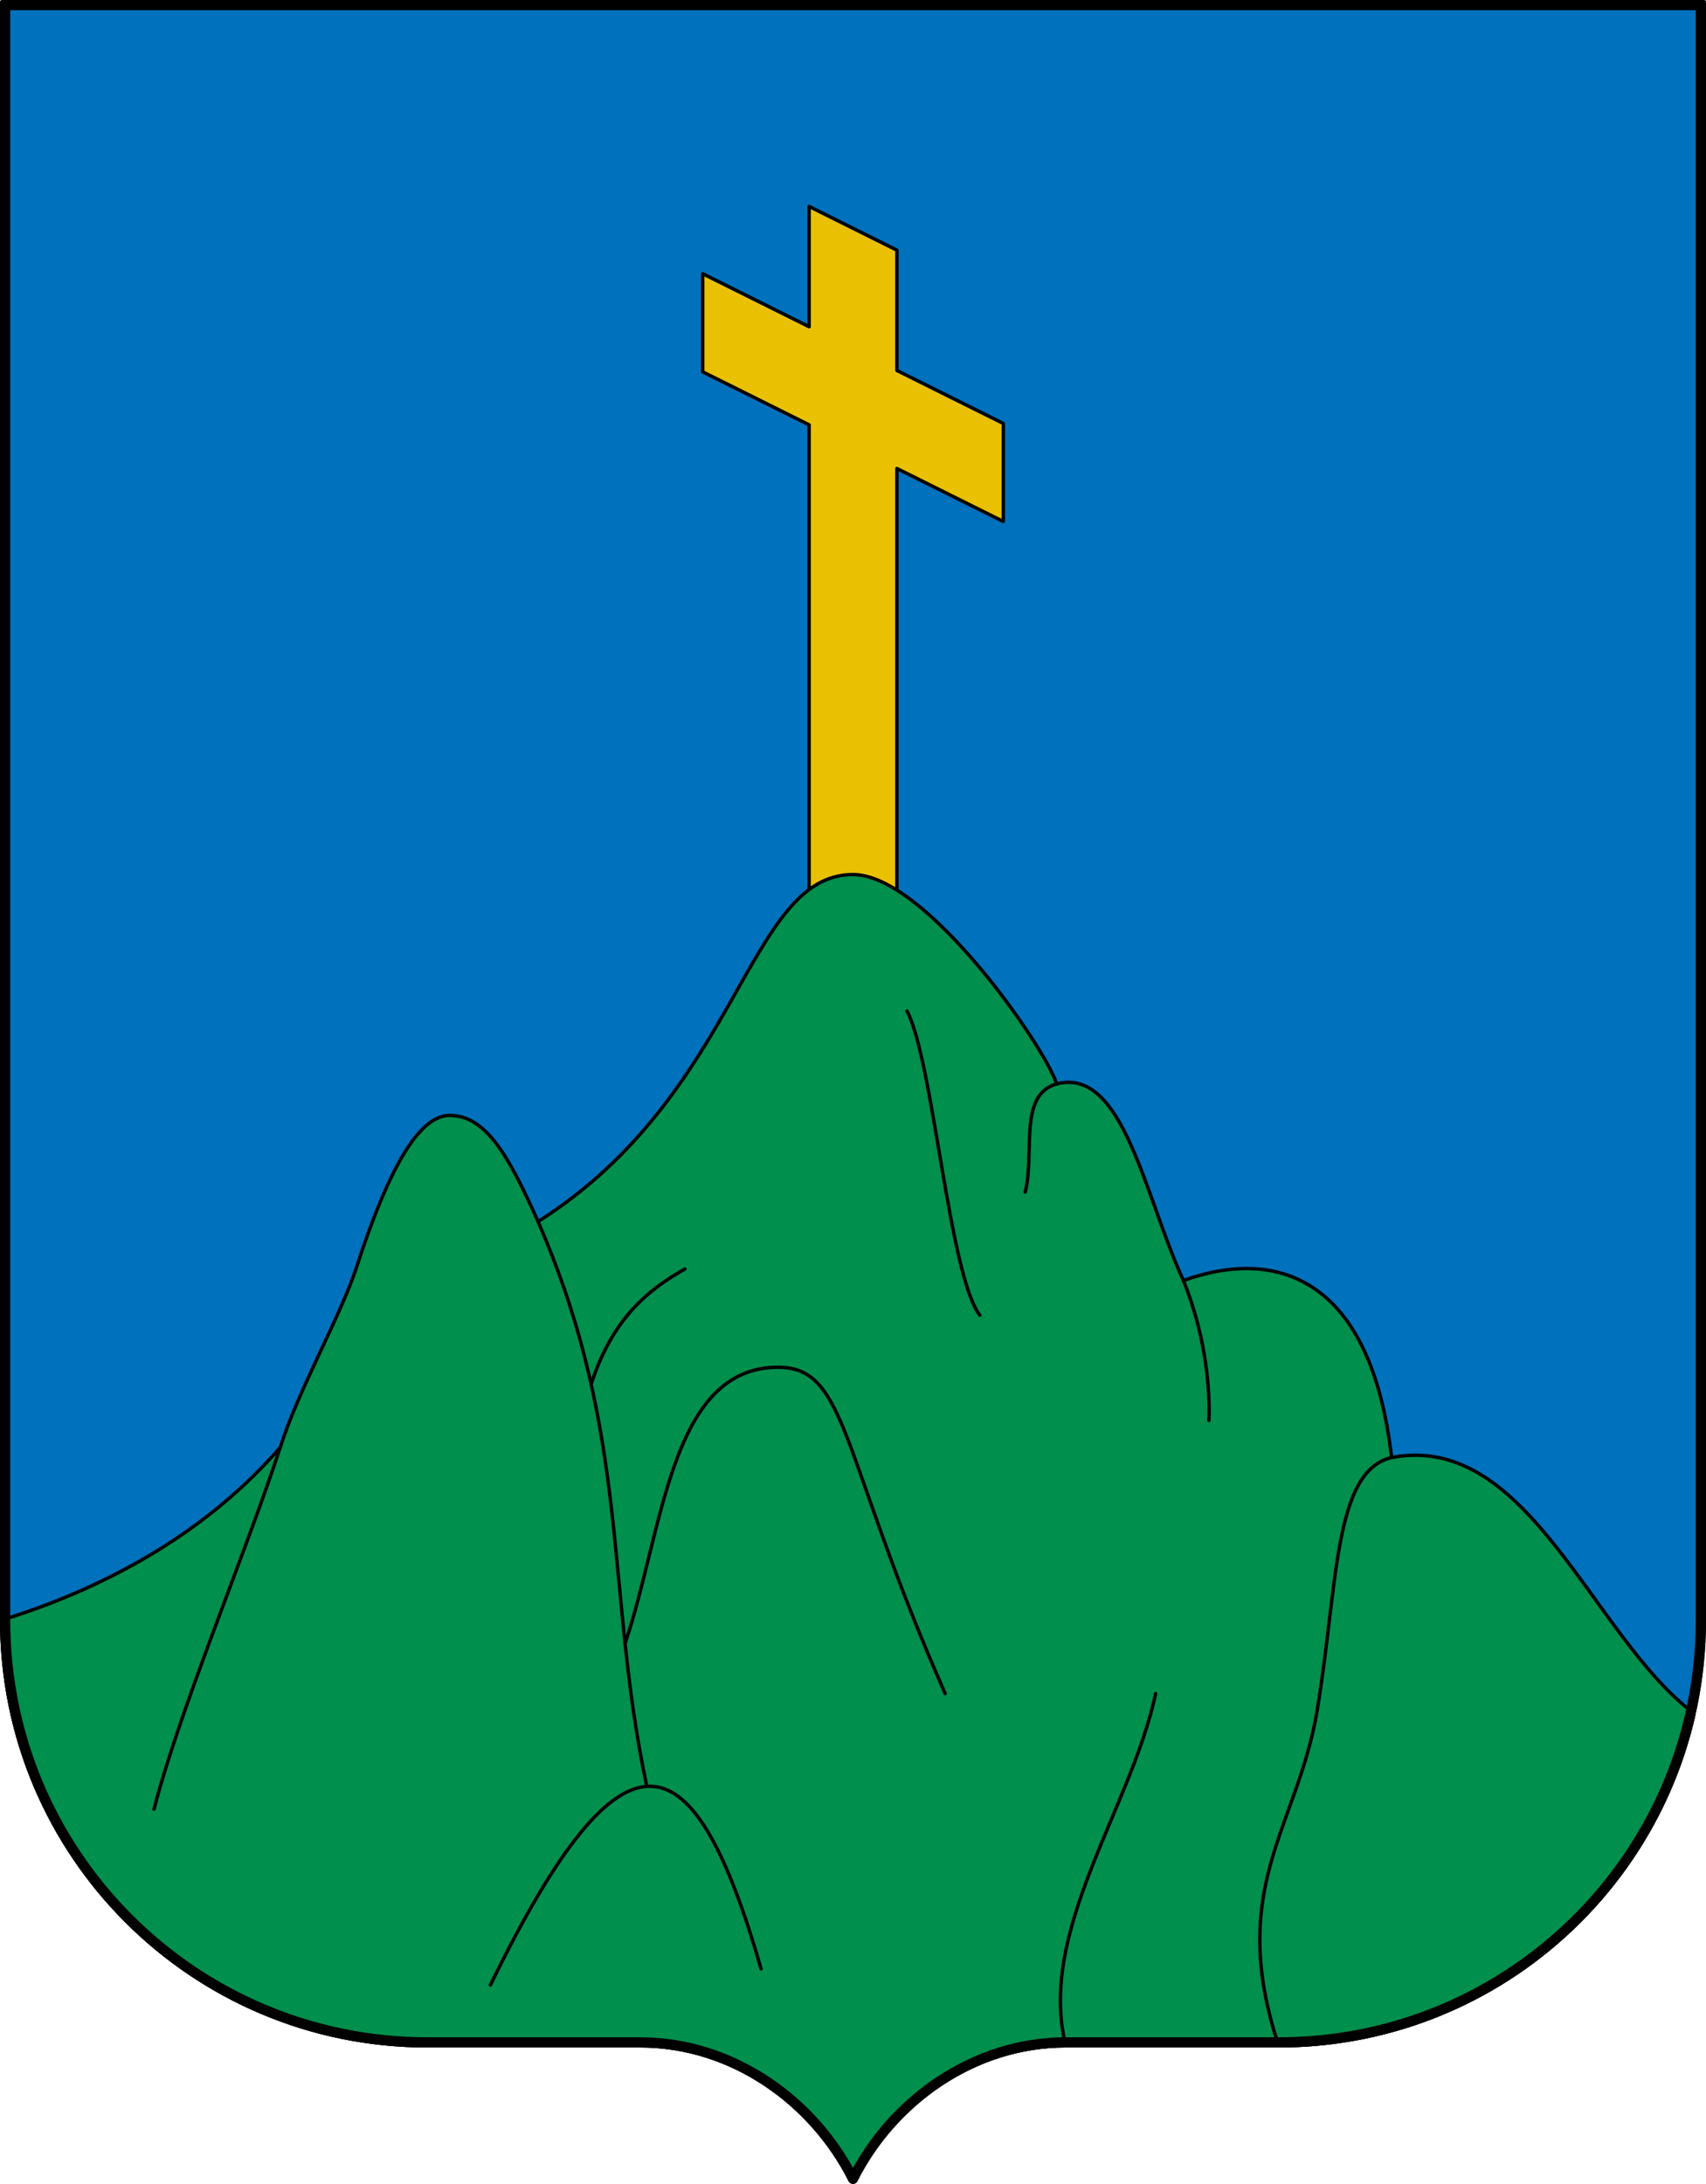
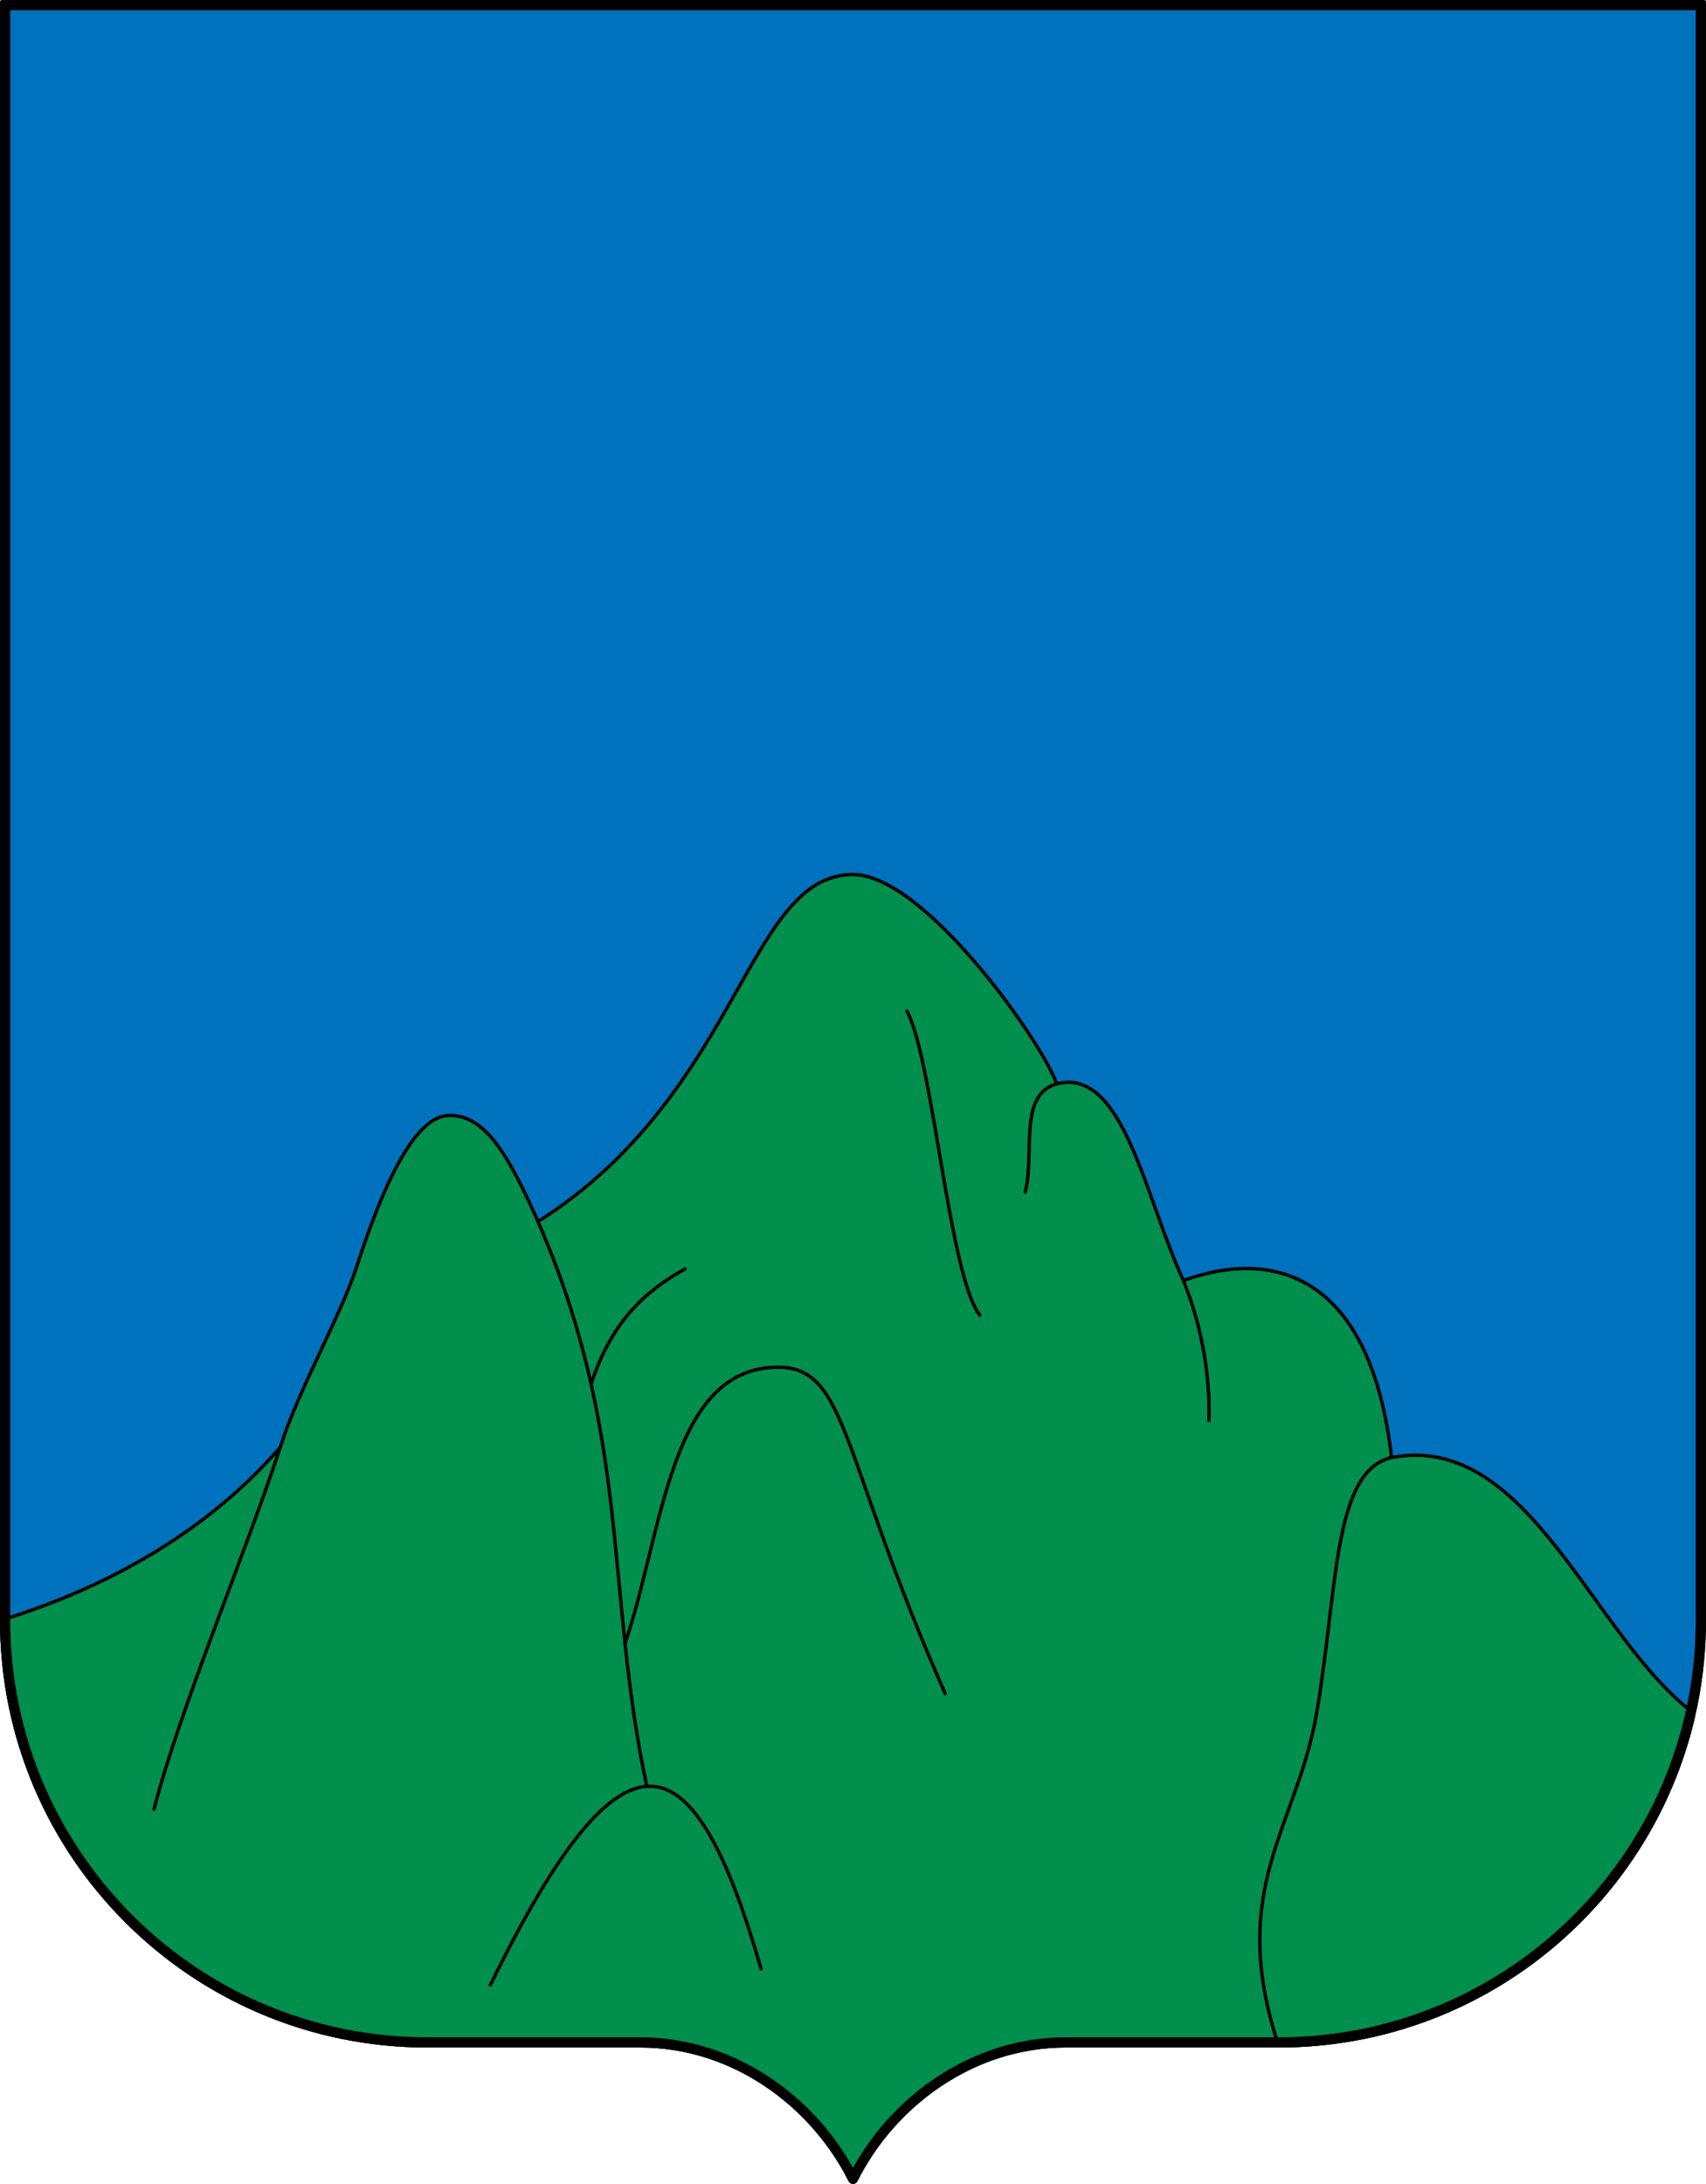
<svg xmlns="http://www.w3.org/2000/svg" viewBox="0 0 500 640">
  <path d="m.5.5v474.25c0 68.898 55.852 124.75 124.75 124.75h62.375c27.289 0 50.92 17.163 62.375 40 11.455-22.837 35.086-40 62.375-40h62.375c68.898 0 124.75-55.852 124.75-124.75v-474.25z" fill="#0071bc" stroke="#000" stroke-linecap="round" stroke-linejoin="round" />
  <g stroke="#000" stroke-linecap="round" stroke-linejoin="round">
-     <path d="m237.141 60.5v35.25l-31.188-15.531v28.75l31.188 15.531v199.438h25.719v-186.656l31.188 15.531v-28.719l-31.188-15.531v-35.25l-25.719-12.812z" fill="#eac102" />
    <path d="m250 256.281c-31.181 0-32.926 64.076-92.312 101.688-8.751-19.694-15.43-31.107-25.917-31.107-8.342 0-17.192 13.357-27.221 44.303-4.663 14.39-17.101 36.089-22.424 52.99-20.284 23.367-48.521 40.401-81.625 50.594 0 68.898 55.852 124.75 124.75 124.75h62.375c27.289 0 50.92 17.163 62.375 40 11.455-22.837 35.086-40 62.375-40h62.375c59.509 0 109.289-41.655 121.75-97.406-29.68-22.086-48.339-82.73-88.656-74.969-6.067-52.977-33.791-61.671-61-51.875-11.425-24.758-17.594-62.675-37.156-57.625-3.592-11.166-38.472-61.344-59.688-61.344z" fill="#008f4c" />
    <path d="m82.121 424.141c-10.074 30.887-29.516 76.9-36.982 106.029" fill="none" />
    <path d="m157.682 357.966c27.289 62.587 19.628 107.907 31.864 165.424" fill="none" />
    <path d="m407.829 427.122c-17.127 3.976-15.729 38.076-21.852 74.424-5.752 34.144-26.545 51.605-11.227 97.953" fill="none" />
-     <path d="m338.699 496.271c-7.087 33.449-34.798 69.789-26.324 103.229" fill="none" />
    <path d="m277.004 496.271c-30.678-69.561-28.471-95.422-48.717-95.603-31.983-.286-33.856 47.918-45.102 80.928" fill="none" />
    <path d="m173.378 405.239c6.038-18.392 16.085-27.07 27.355-33.374" fill="none" />
    <path d="m346.835 375.254c7.107 17.485 7.799 33.832 7.458 41.017" fill="none" />
    <path d="m265.818 296.271c7.684 14.463 12.316 77.401 21.356 89.153" fill="none" />
    <path d="m309.689 317.627c-11.334 3.135-6.345 20.364-9.22 31.69" fill="none" />
    <path d="m143.729 581.695c39.811-81.744 59.947-71.954 79.322-4.746" fill="none" />
  </g>
  <path d="m1.5 1.5v473.25c0 68.35 55.4 123.75 123.75 123.75h62.375c27.18 0 50.966 17.254 62.375 40 11.409-22.746 35.195-40 62.375-40h62.375c68.35 0 123.75-55.4 123.75-123.75v-473.25z" fill="none" stroke="#000" stroke-linecap="round" stroke-linejoin="round" stroke-width="3" />
</svg>